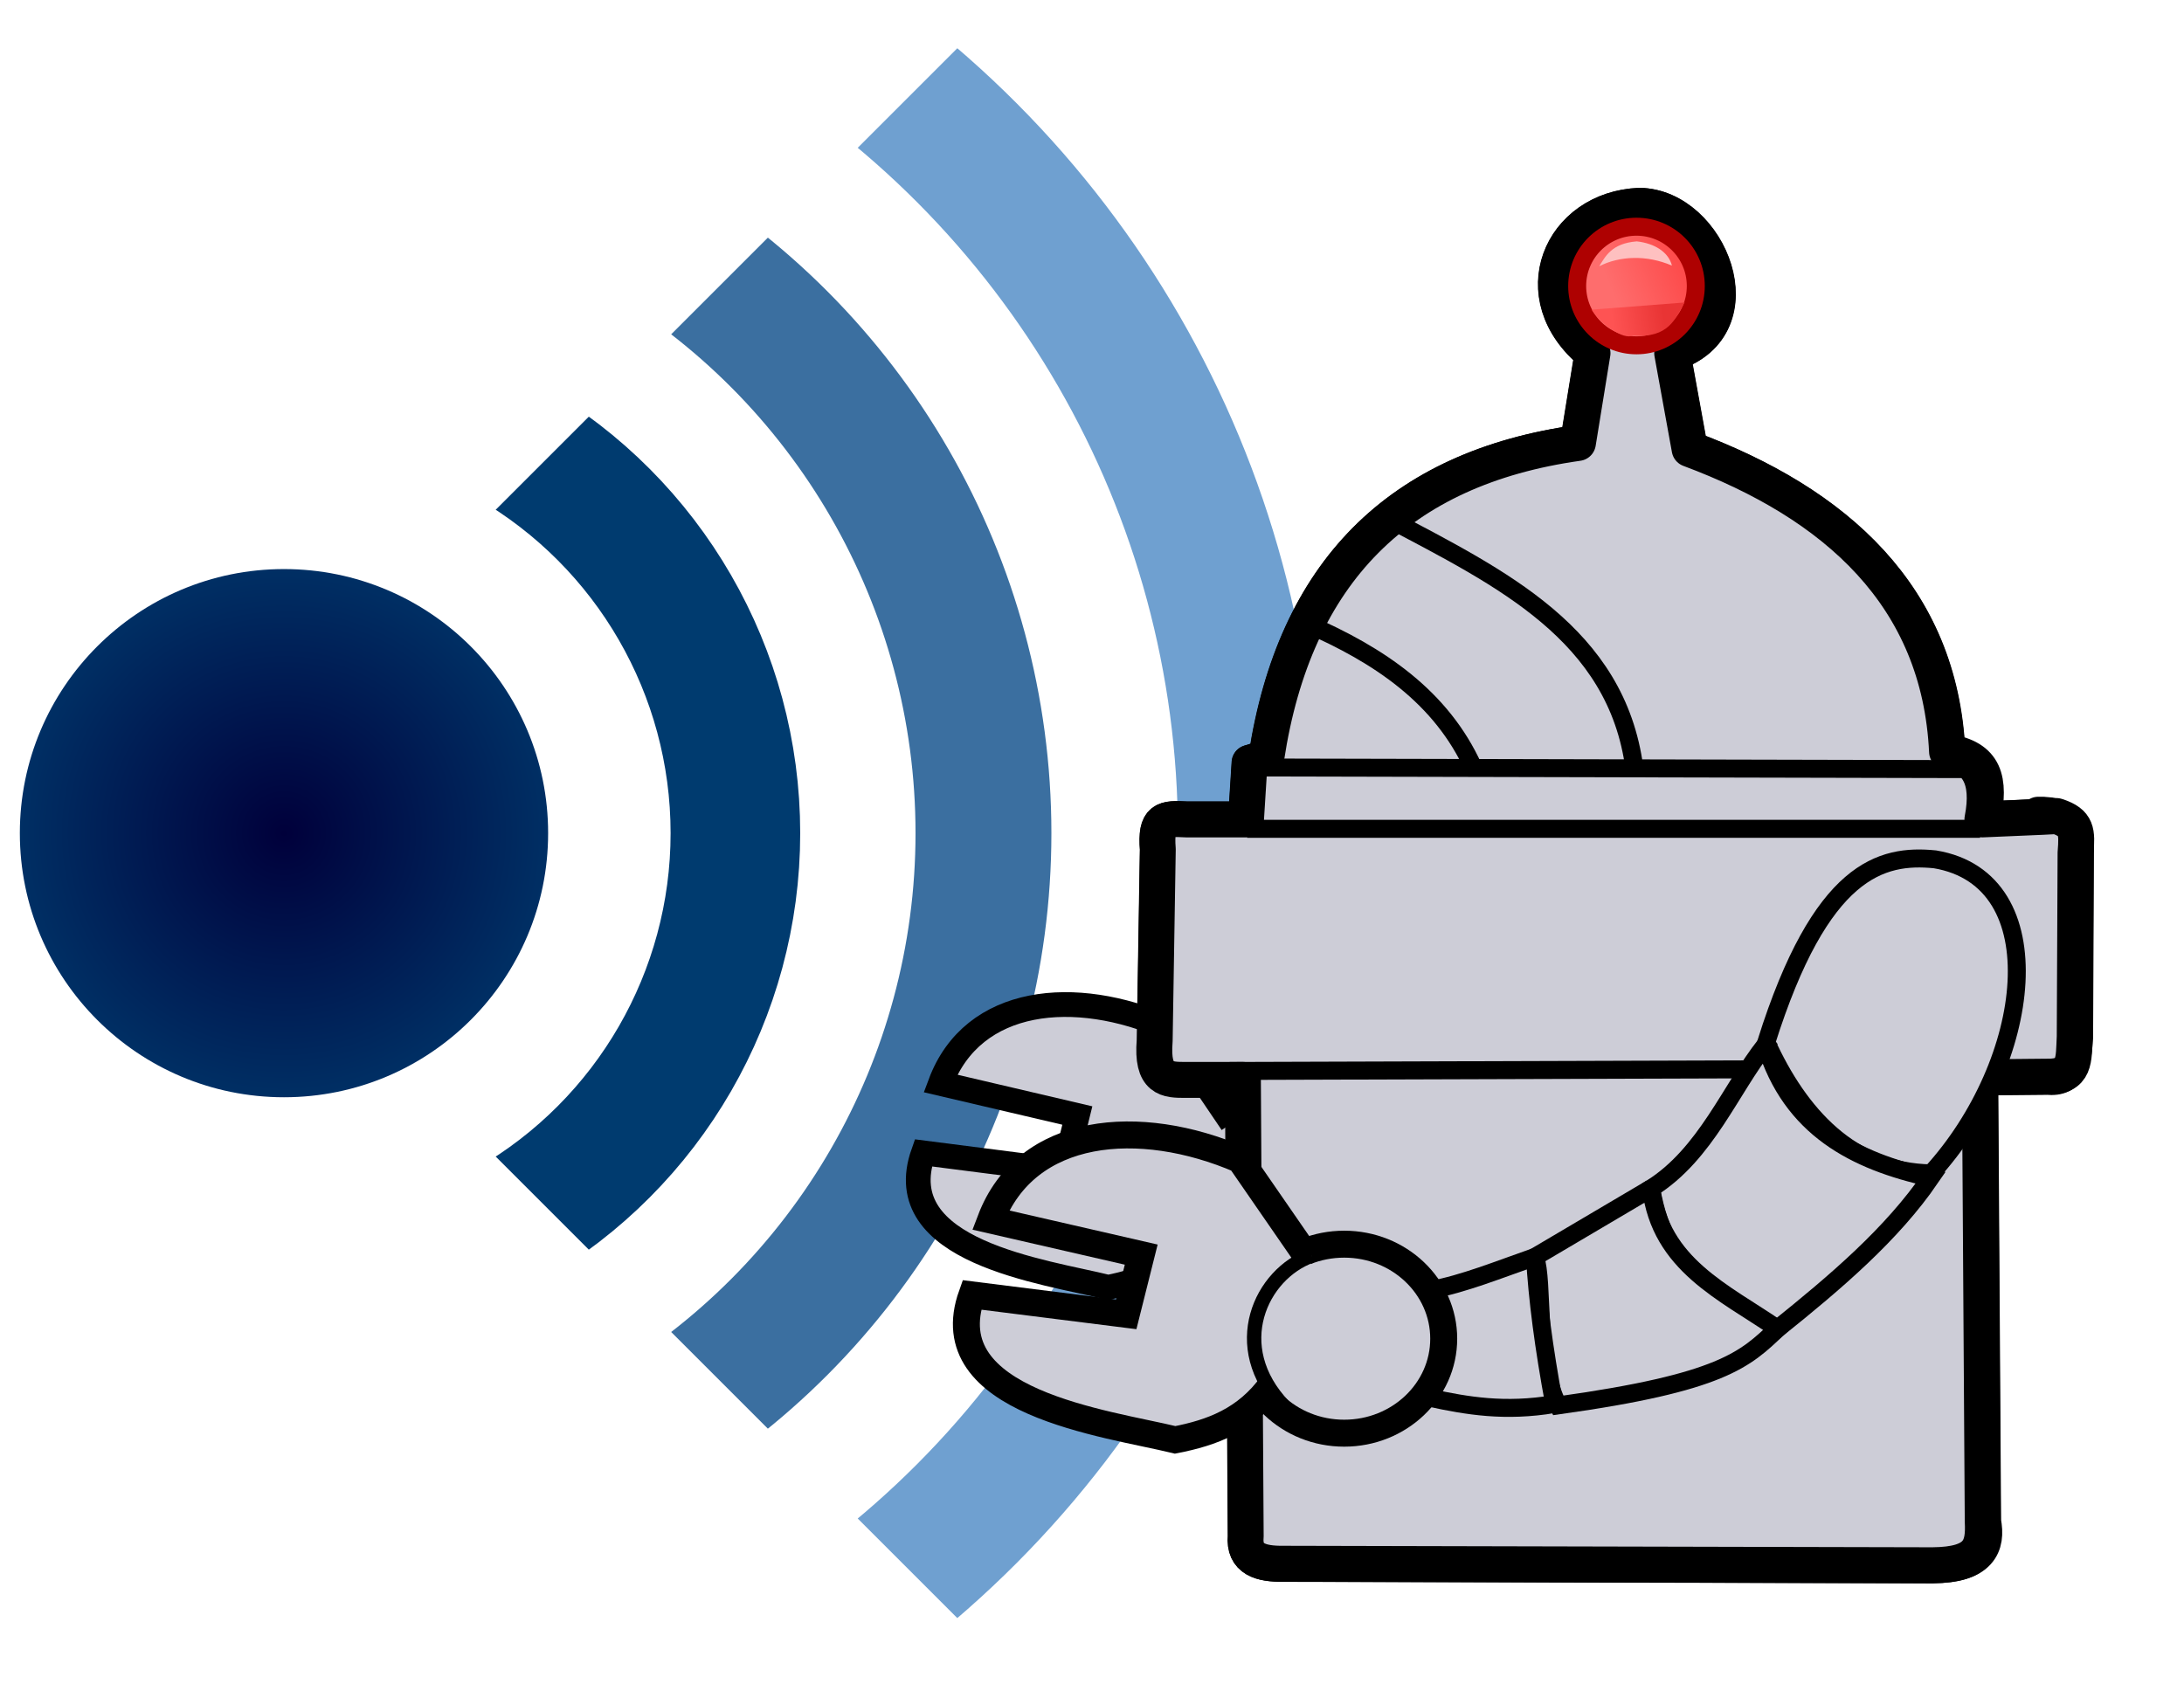
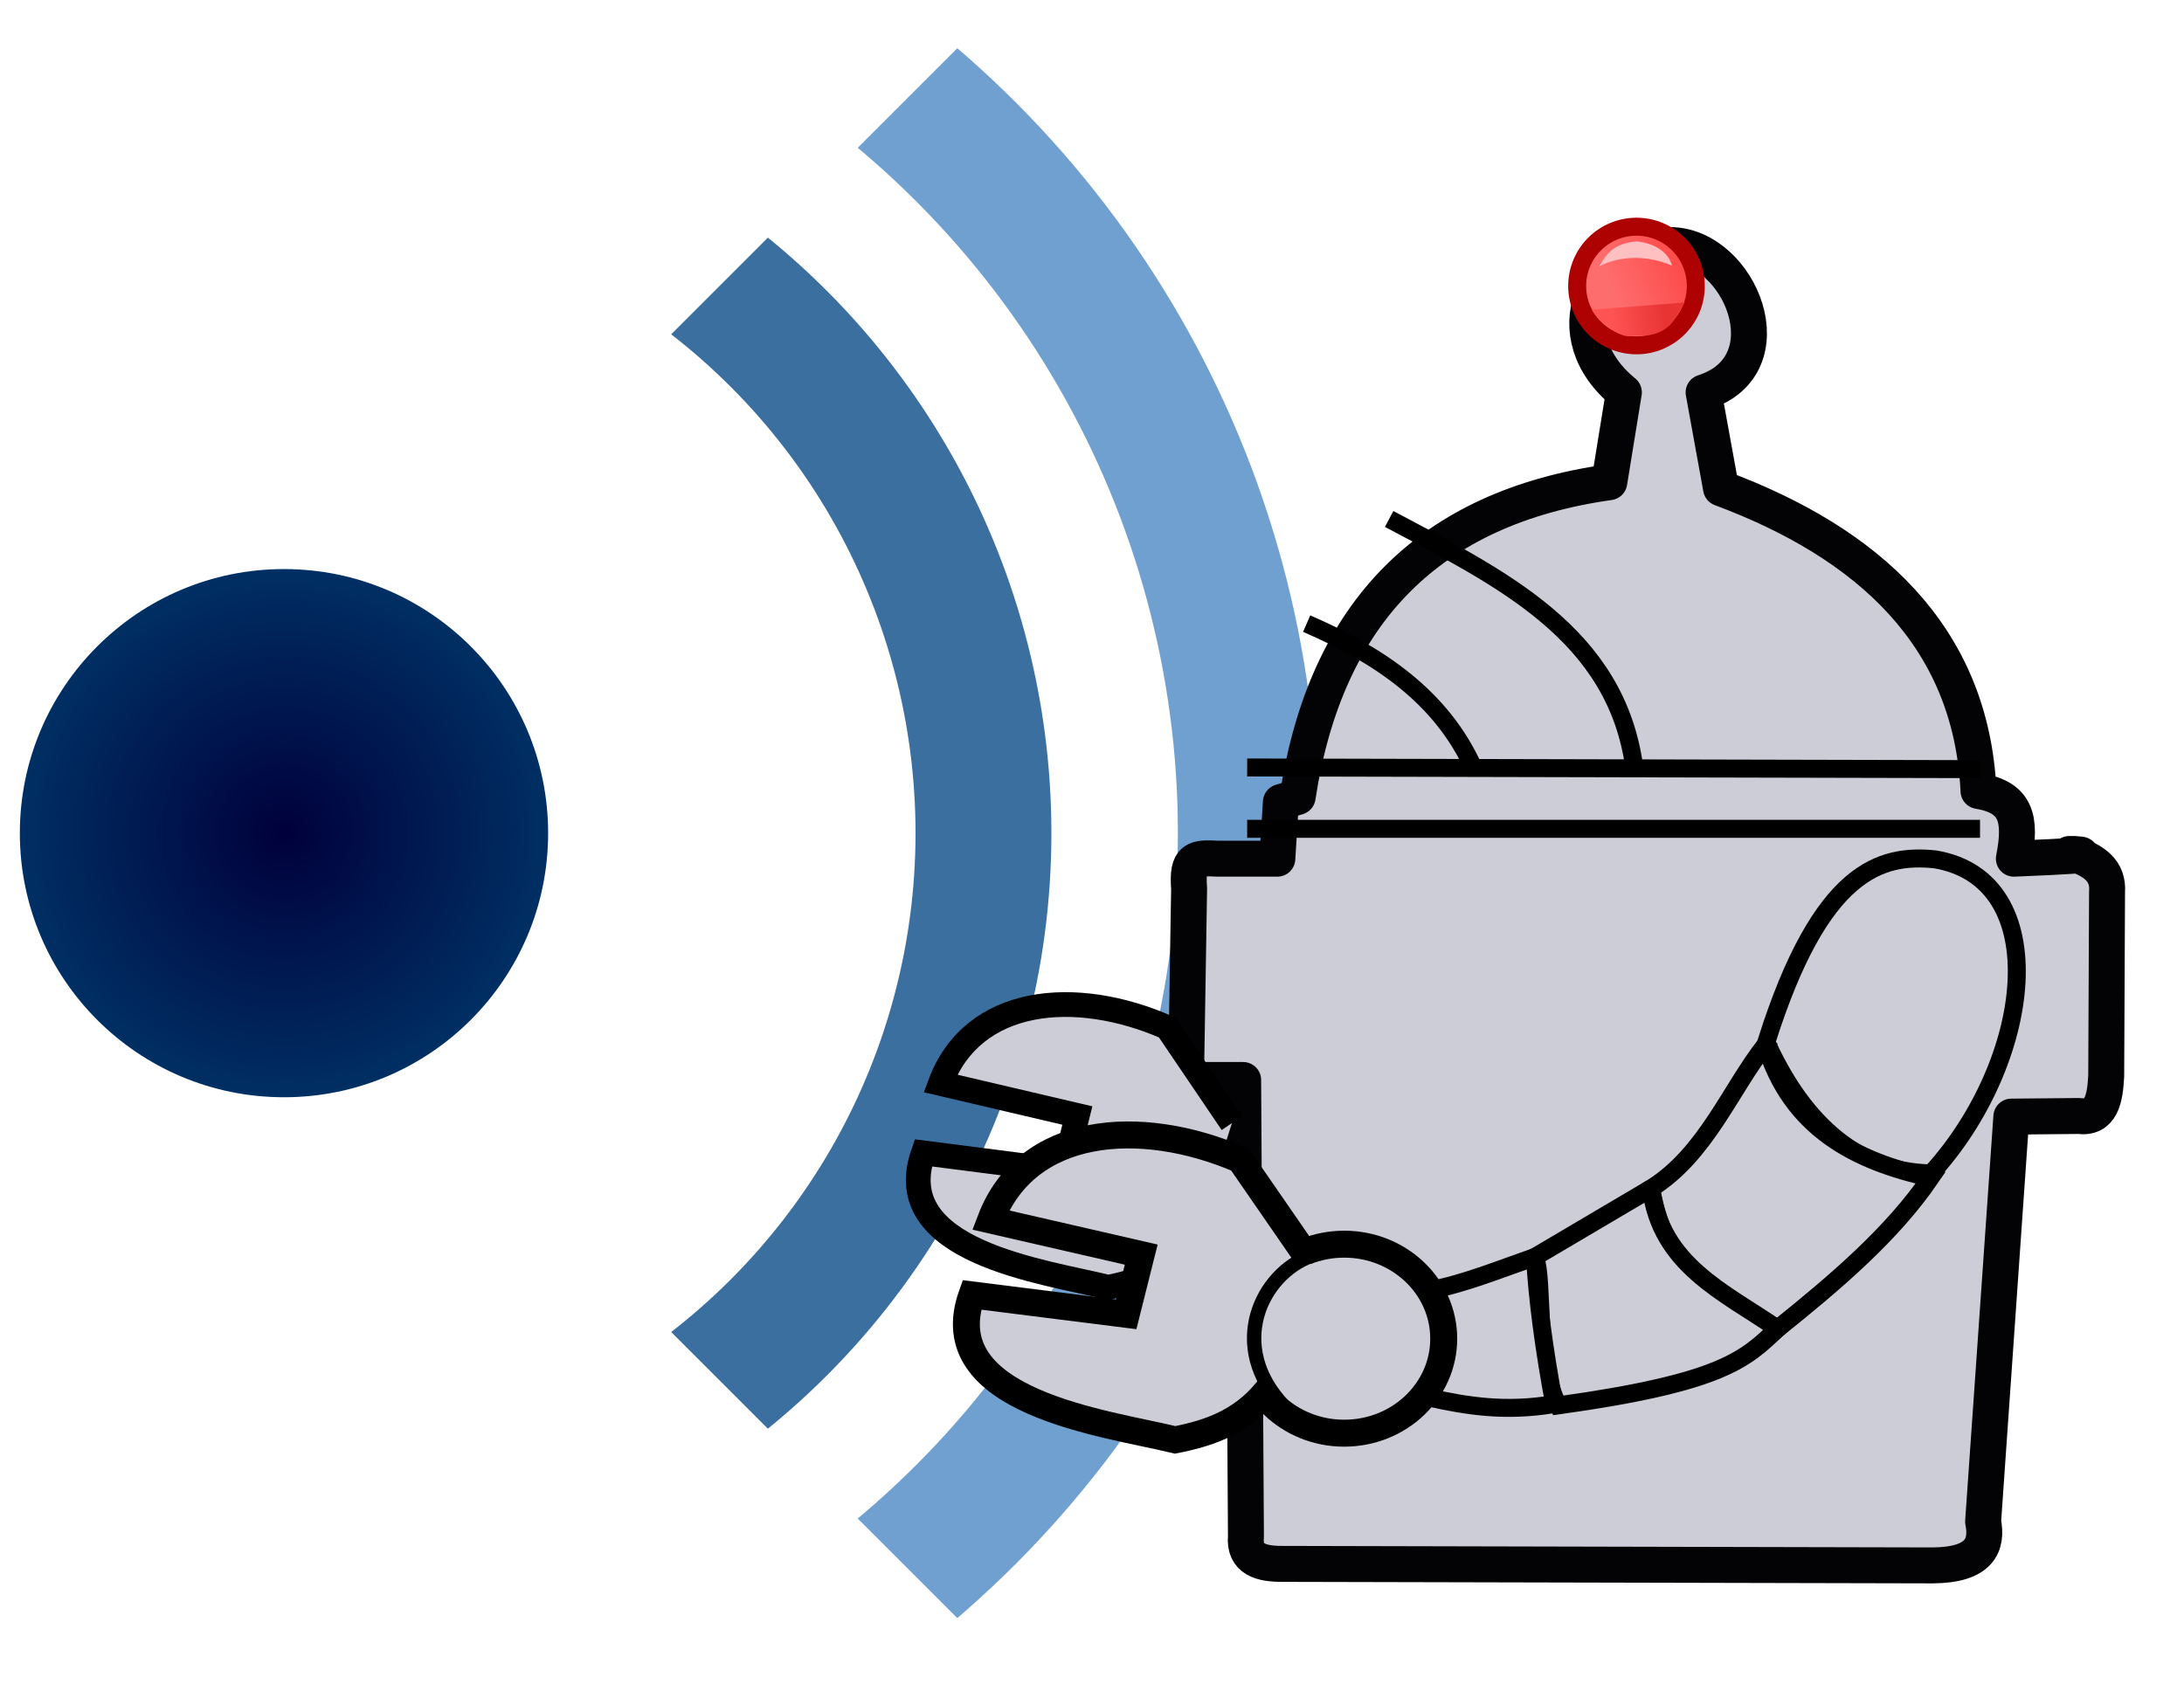
<svg xmlns="http://www.w3.org/2000/svg" width="1626.7" height="1254.7">
  <defs>
    <linearGradient id="d" x1="1120.4" x2="1170.6" y1="406.31" y2="385.34" gradientTransform="translate(-312.37 -312.81) scale(1.339)" gradientUnits="userSpaceOnUse">
      <stop stop-color="#fe6d6d" offset=".236" />
      <stop stop-color="#fd4b4b" offset="1" />
    </linearGradient>
    <linearGradient id="e" x1="1124.3" x2="1167.4" y1="411.4" y2="404.9" gradientTransform="translate(-312.37 -312.81) scale(1.339)" gradientUnits="userSpaceOnUse">
      <stop stop-color="#fe5353" offset=".132" />
      <stop stop-color="#e93434" offset=".793" />
    </linearGradient>
    <radialGradient id="a" cx="0" cy="0" r="59.1" gradientTransform="translate(211.52 620.67) scale(3.329)" gradientUnits="userSpaceOnUse">
      <stop stop-color="#00003b" offset="0" />
      <stop stop-color="#002f64" offset="1" />
    </radialGradient>
    <clipPath id="b">
      <path d="m-25 0 300 300L575 0 275-300z" />
    </clipPath>
    <filter id="c" x="-.114" y="-.077" width="1.228" height="1.155" color-interpolation-filters="sRGB">
      <feGaussianBlur stdDeviation="20.234" />
    </filter>
  </defs>
  <circle cx="211.52" cy="620.67" r="196.74" fill="url(#a)" />
  <g transform="translate(211.52 620.67) scale(3.329)" clip-path="url(#b)" fill="none">
-     <circle r="101" stroke="#003b6f" stroke-width="29" />
    <circle r="156.5" stroke="#3b6fa0" stroke-width="30.4" />
    <circle r="215.7" stroke="#6fa0d0" stroke-width="31.4" />
  </g>
-   <path transform="translate(-512.01 235.53) scale(1.339)" d="M1485.5 670.63c2.584 13.157-1.794 24.156-27.953 24.385l-361.25-.838c-12.432.117-22.009-2.484-20.851-15.307l-1.554-253.91h-31.792c-10.336 0-19.051 0-17.291-21.834l1.729-106.5c-1.358-17.366 3.63-17.222 16.008-16.618h33.066l1.974-31.514 9.329-2.836c15.693-103.16 73.871-161.11 173.36-175.12l8.111-49.98c-38.898-31.687-17.604-80.204 26.08-81.946 38.739.521 65.588 66.87 18.26 81.976l9.696 53.33c81.378 30.346 139.14 81.882 143.22 168.41 20.893 3.477 24.085 15.151 19.67 37.676 68.034-2.73 19.584-2.632 33.53-2.632 10.881 3.734 19.24 9.236 18.3 21.254l-.464 102.28c-.675 12.753-2.67 23.923-15.379 22.242l-37.388.354z" fill="#cdcdd7" filter="url(#c)" stroke="#030305" stroke-linejoin="round" stroke-width="20" style="mix-blend-mode:normal" />
+   <path transform="translate(-512.01 235.53) scale(1.339)" d="M1485.5 670.63c2.584 13.157-1.794 24.156-27.953 24.385l-361.25-.838c-12.432.117-22.009-2.484-20.851-15.307l-1.554-253.91h-31.792l1.729-106.5c-1.358-17.366 3.63-17.222 16.008-16.618h33.066l1.974-31.514 9.329-2.836c15.693-103.16 73.871-161.11 173.36-175.12l8.111-49.98c-38.898-31.687-17.604-80.204 26.08-81.946 38.739.521 65.588 66.87 18.26 81.976l9.696 53.33c81.378 30.346 139.14 81.882 143.22 168.41 20.893 3.477 24.085 15.151 19.67 37.676 68.034-2.73 19.584-2.632 33.53-2.632 10.881 3.734 19.24 9.236 18.3 21.254l-.464 102.28c-.675 12.753-2.67 23.923-15.379 22.242l-37.388.354z" fill="#cdcdd7" filter="url(#c)" stroke="#030305" stroke-linejoin="round" stroke-width="20" style="mix-blend-mode:normal" />
  <path d="m917.57 836.66-48.247-71.241c-68.135-29.939-144.69-23.172-168.9 41.698l102 23.896-10.142 41.242-104.55-13.408c-26.213 73.938 90.537 88.394 137.69 100.14 24.638-4.899 48.035-13.435 65.735-38.663" fill="#cdcdd7" stroke="#000" stroke-width="18.44" />
-   <path d="M1476.8 1133.4c.957 19.382-2.401 32.34-37.423 32.647l-483.64-1.122c-16.644.156-29.466-3.326-27.916-20.493l-2.08-339.94h-42.563c-13.838 0-25.506 0-23.15-29.231l2.314-142.58c-1.818-23.249 4.859-23.057 21.432-22.249h44.269l2.643-42.192 12.489-3.797c21.01-138.11 98.902-215.7 232.1-234.45l10.86-66.915c-52.078-42.423-23.568-107.38 34.916-109.72 51.865.698 87.811 89.526 24.447 109.76l12.981 71.399c108.95 40.628 186.28 109.62 191.74 225.47 22.835 4.232 32.245 20.285 26.334 50.441 91.085-3.655 37.22-2.287 55.891-2.287 14.568 5 14.758 11.128 13.499 27.219l-.621 136.94c-.903 17.074.887 30.164-20.589 29.778l-50.056.474z" fill="#cdcdd7" stroke="#000" stroke-linejoin="round" stroke-width="26.776" />
  <path d="m928.93 571.73 545.84 1.254m-440.1-186.38c82.958 44.068 169.49 85.47 182.69 185.8m-244.12-107.83c54.058 23.465 100.32 54.58 124.32 107.57m-168.64 45.274 545.86.008" fill="none" stroke="#000" stroke-width="13.388" />
-   <path d="m915.89 797.83 604.46-1.918" fill="#dbdbe5" stroke="#000" stroke-width="13.388" />
  <path d="M1438.4 874.1c-59.388-.853-98.325-43.627-122.81-97.709 40.61-128.94 85.663-140.23 125.63-136.22 89.975 15.026 72.911 151.17-2.816 233.93z" fill="#cdcdd7" stroke="#000" stroke-width="13.388" />
  <path d="M1315.1 778.22c-26.179 33.033-44.294 81.408-85.28 107.08 12.182 71.198 56.42 81.474 94.099 104.58 43.373-34.821 85.239-70.392 114.04-112.47-56.449-12.489-103.88-36.954-122.87-99.198z" fill="#cdcdd7" stroke="#000" stroke-width="13.388" />
  <path d="m1229.8 885.27-86.462 51.044c6.674 18.755-.295 77.012 17.248 110.65 122.07-16.974 139.37-34.342 163.3-57.104-39.776-27.319-87.244-47.738-94.099-104.58z" fill="#cdcdd7" stroke="#000" stroke-width="13.388" />
  <path d="M1143.3 936.37c-26.437 9.265-53.796 20.288-77.619 24.563l-.487 80.418c27.408 5.887 55.581 10.798 92.437 4.617-7.795-41.901-12.579-78.445-14.331-109.6z" fill="#cdcdd7" stroke="#000" stroke-width="13.388" />
  <ellipse cx="1001.2" cy="997.26" rx="74.112" ry="70.401" fill="#cdcdd7" stroke="#000" stroke-width="20.083" />
  <path d="m976.67 940.72-53.06-76.832c-74.933-32.287-159.14-24.99-185.77 44.972l112.17 25.771-11.154 44.478-114.97-14.461c-28.683 80.27 100.61 95.586 151.42 107.99 27.097-5.283 52.828-14.488 72.293-41.697" fill="#cdcdd7" stroke="#000" stroke-width="20.083" />
  <path d="M976.77 935.48c-37.604 13.495-63.138 67.541-20.482 112.19" fill="#cdcdd7" stroke="#000" stroke-width="10.71" />
  <circle cx="1218.9" cy="213.07" r="44.18" fill="url(#d)" stroke="#ae0101" stroke-width="13.388" />
  <path d="M1245.3 197.87c-18.77-8.062-38.735-7.332-54.162.466 4.49-7.056 9.027-17.036 27.98-18.524 13.013 1.452 23.636 7.814 26.182 18.058z" fill="#fec0c0" />
  <path d="m1185.5 230.69 69.26-5.339c-6.926 11.822-11.519 26.735-38.575 24.646-7.064 3.439-24.395-8.771-30.684-19.307z" fill="url(#e)" />
</svg>